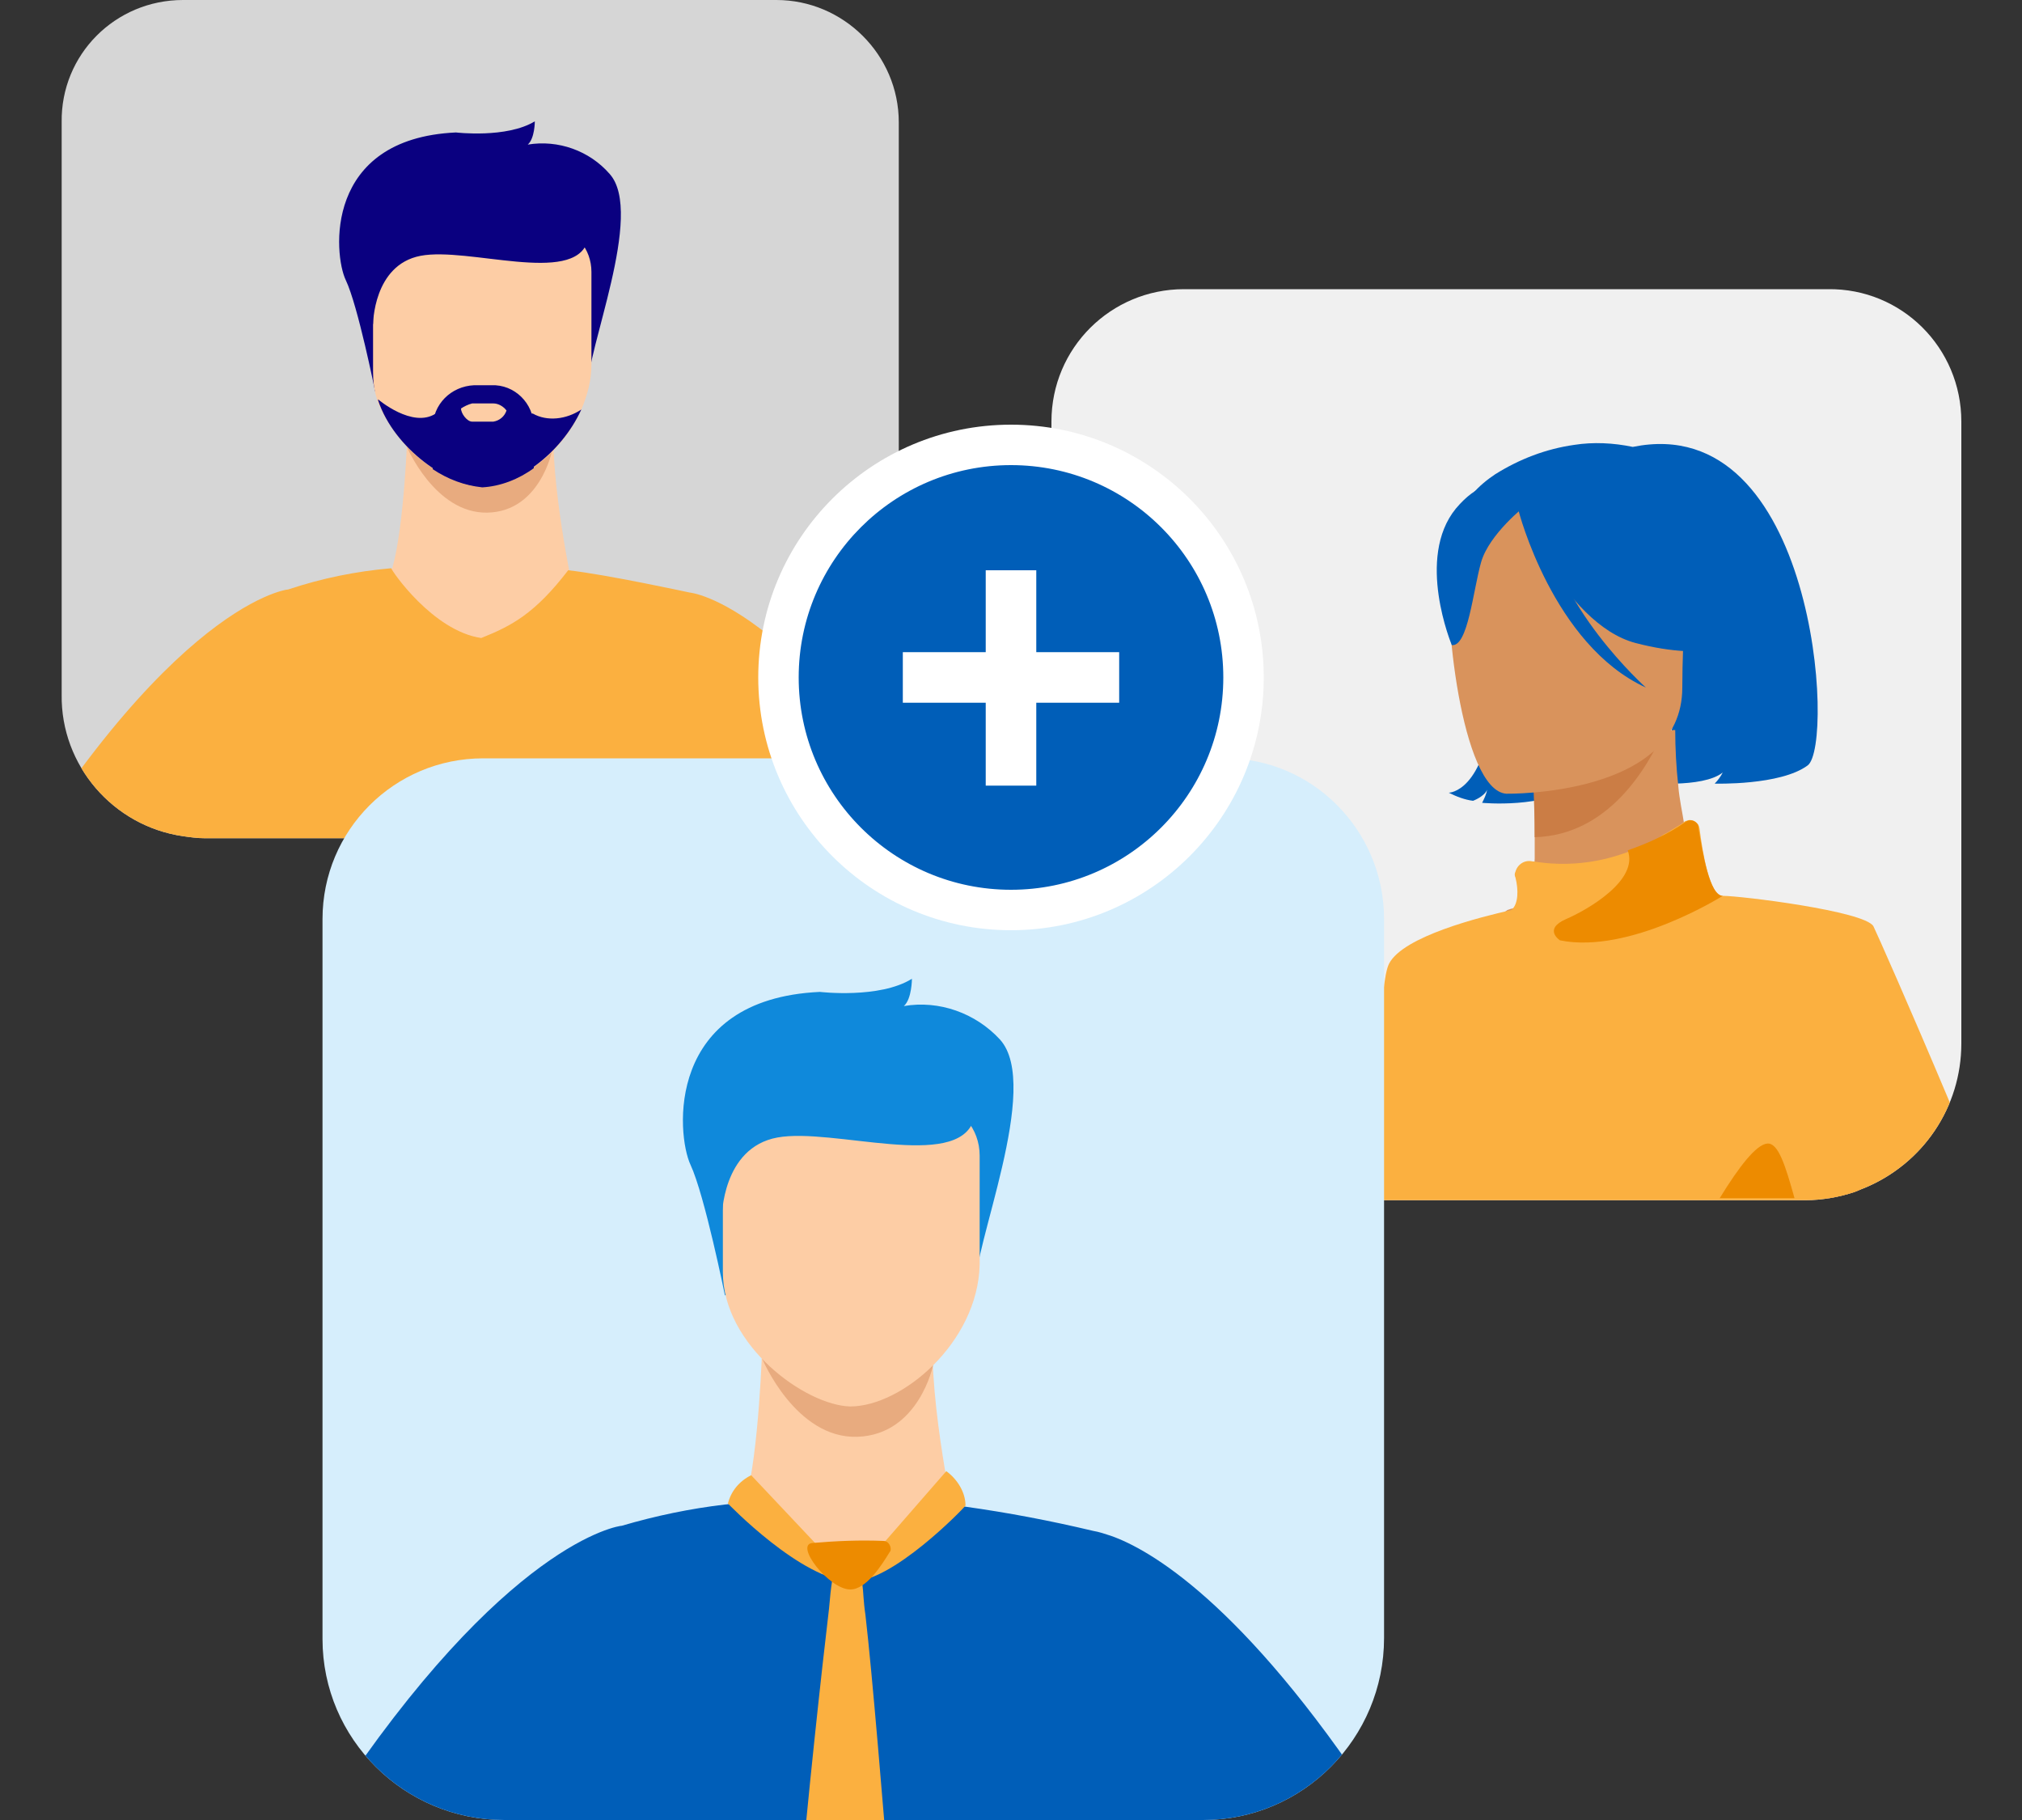
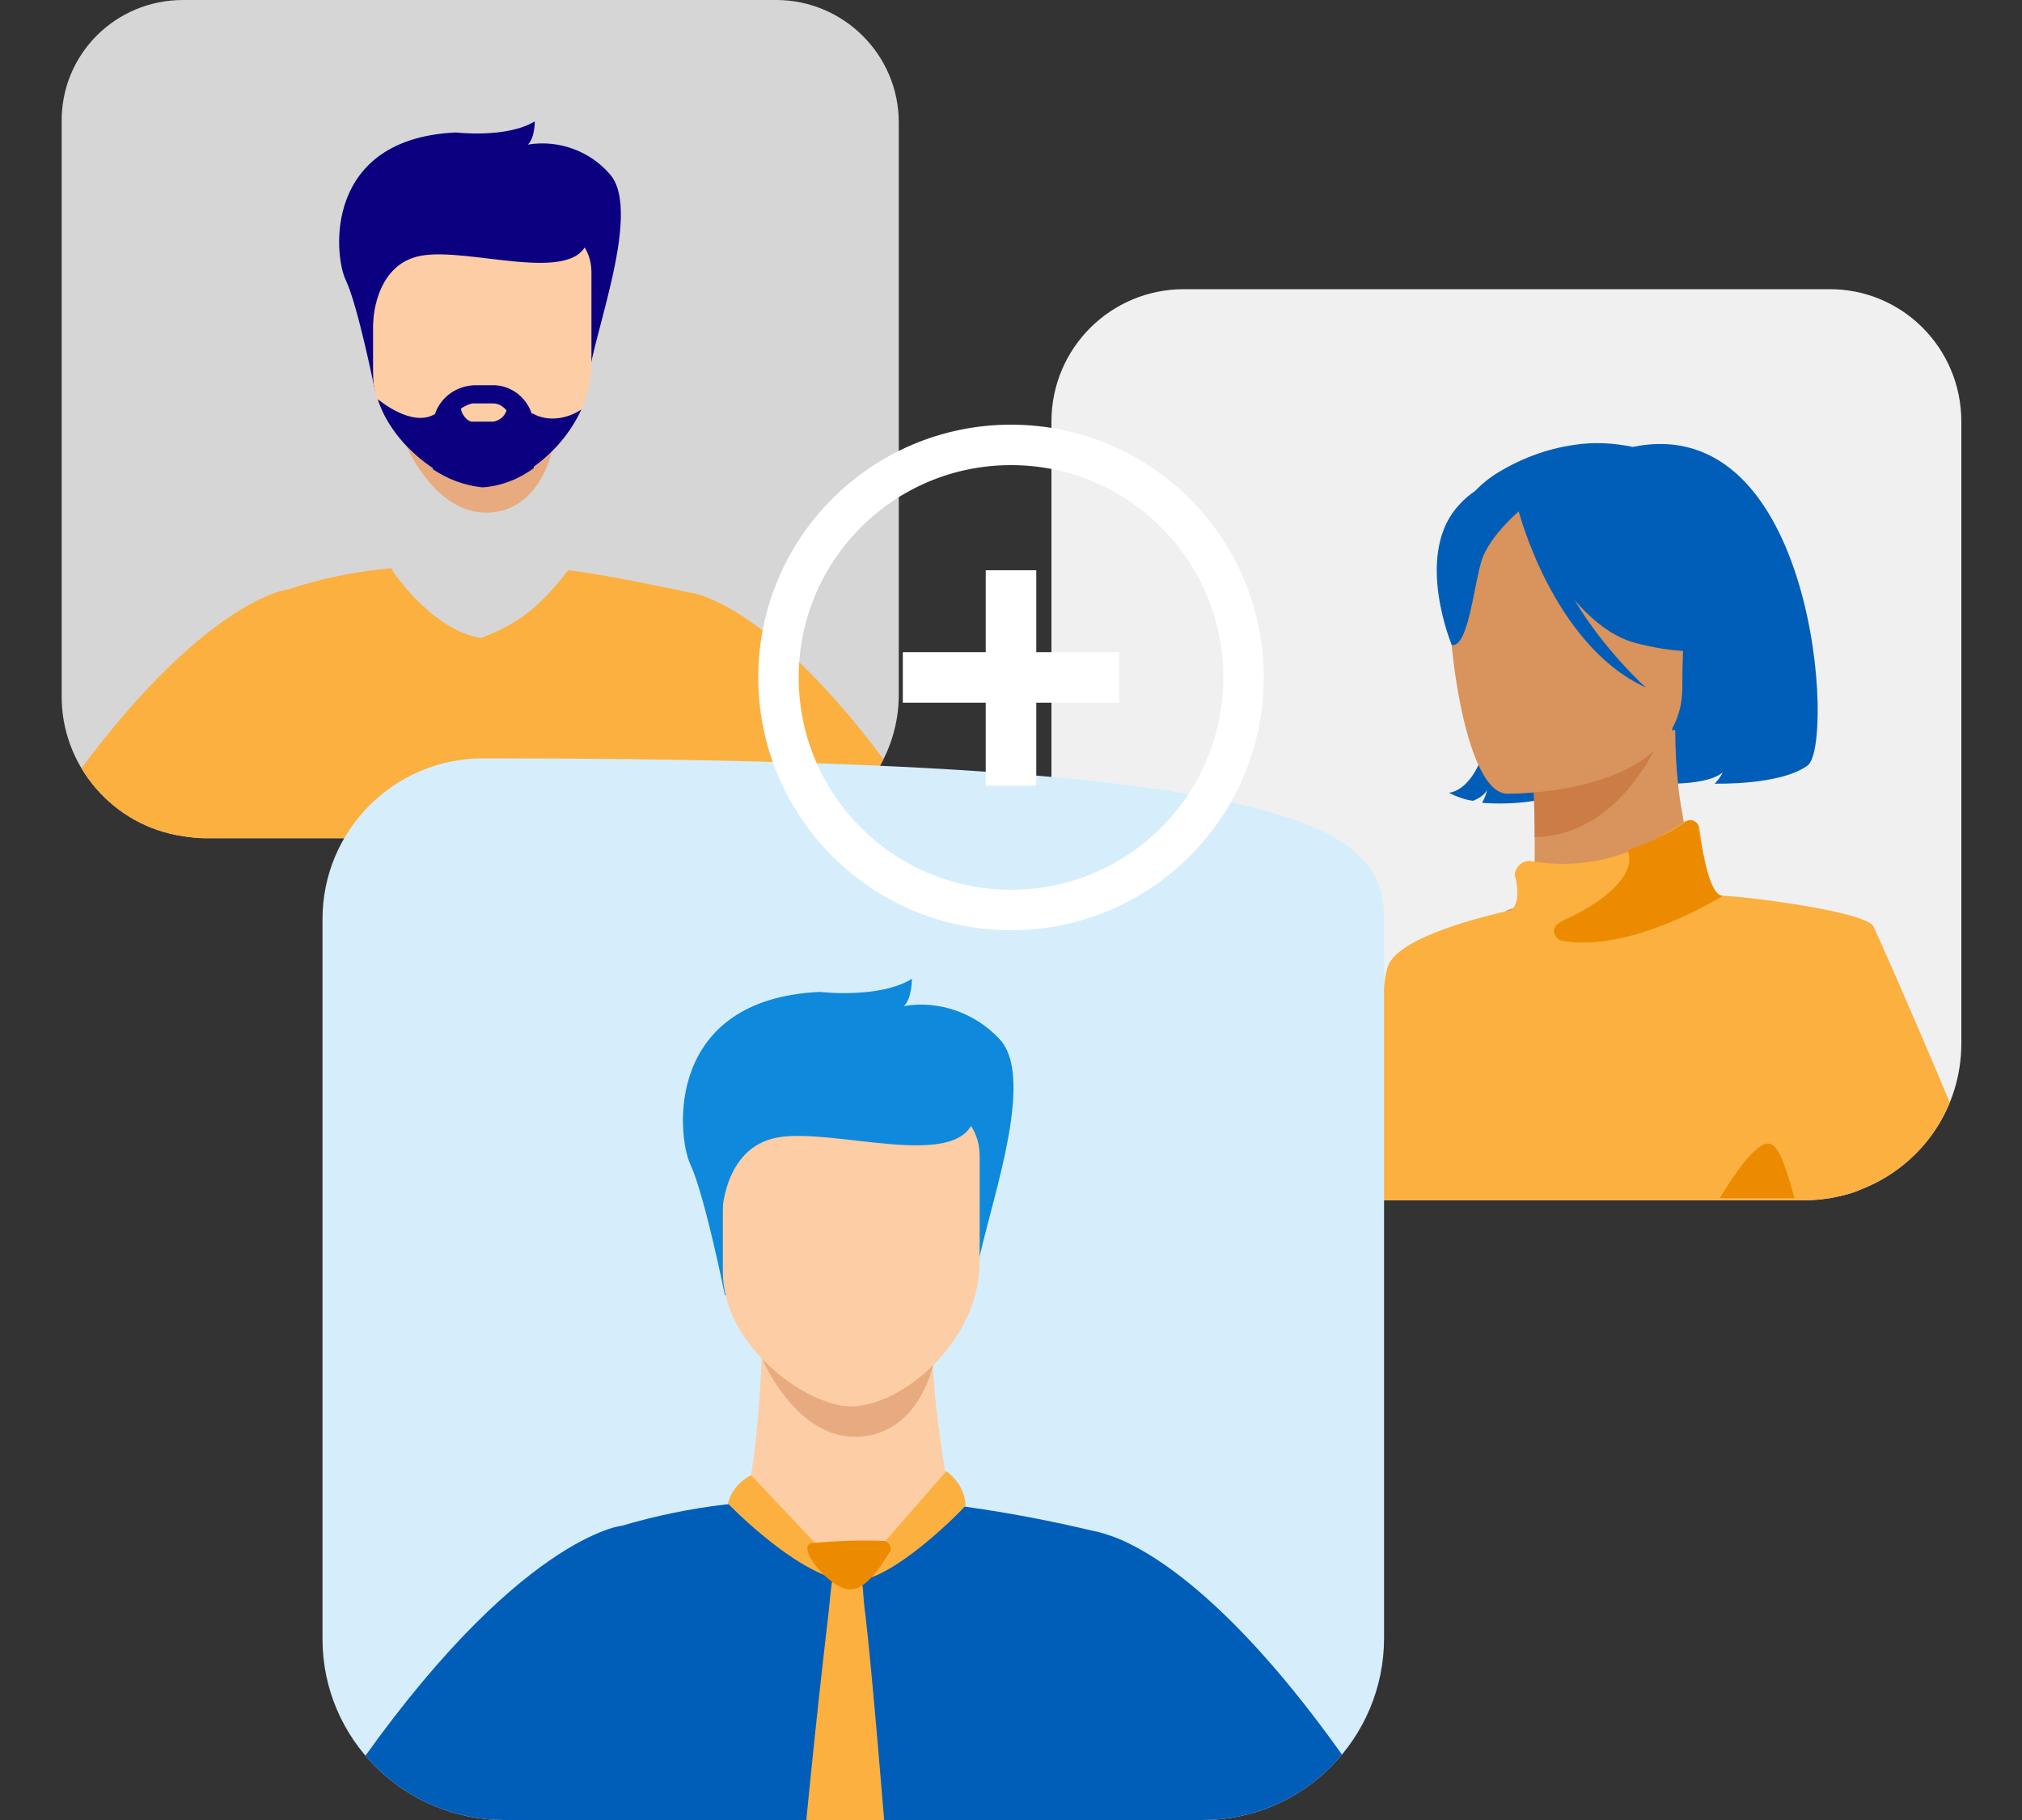
<svg xmlns="http://www.w3.org/2000/svg" xmlns:xlink="http://www.w3.org/1999/xlink" version="1.1" id="design" x="0px" y="0px" viewBox="0 0 200 180" style="enable-background:new 0 0 200 180;" xml:space="preserve">
  <rect x="0" y="0" width="200" height="180" fill="#333333" stroke="none" />
  <style type="text/css">
	.st0{fill:#F0F0F0;}
	.st1{clip-path:url(#SVGID_2_);}
	.st2{fill:#005EB8;}
	.st3{fill:#D9935C;}
	.st4{fill:#CB7D45;}
	.st5{fill:#FBB040;}
	.st6{fill:#ED8B00;}
	.st7{fill:#D6D6D6;}
	.st8{clip-path:url(#SVGID_4_);}
	.st9{fill:#FDCDA5;}
	.st10{fill:#E8AB7F;}
	.st11{fill:#0A0080;}
	.st12{fill:#D6EEFC;}
	.st13{clip-path:url(#SVGID_6_);}
	.st14{fill:#0F89DB;}
	.st15{fill:#FFFFFF;}
	.st16{fill:none;stroke:#FFFFFF;stroke-width:5;stroke-miterlimit:10;}
</style>
  <path class="st0" d="M194,41.7v61.5c0,6.3-3.8,11.9-9.6,14.3c-0.3,0.1-0.7,0.3-1,0.4c-1.5,0.5-3.2,0.8-4.8,0.8h-61.5  c-7.3,0-13.1-5.9-13.1-13.1l0,0V41.7c0-7.3,5.9-13.1,13.1-13.1h63.7C188.1,28.5,194,34.4,194,41.7z" />
  <g>
    <g>
      <defs>
        <path id="SVGID_1_" d="M194,41.7v61.5c0,6.3-3.8,11.9-9.6,14.3c-0.3,0.1-0.7,0.3-1,0.4c-1.5,0.5-3.2,0.8-4.8,0.8h-61.5     c-7.3,0-13.1-5.9-13.1-13.1l0,0V41.7c0-7.3,5.9-13.1,13.1-13.1h63.7C188.1,28.5,194,34.4,194,41.7z" />
      </defs>
      <clipPath id="SVGID_2_">
        <use xlink:href="#SVGID_1_" style="overflow:visible;" />
      </clipPath>
      <g class="st1">
        <path class="st2" d="M161.5,44.2L161.5,44.2c-1.9-0.4-3.9-0.5-5.8-0.2c-2.8,0.4-5.4,1.4-7.8,2.9c-3,2-7.3,6.4-2.5,18.4l2.3,4.1     c-0.8,9-4.4,9-4.4,9c0.8,0.4,1.6,0.7,2.4,0.8c0,0,1.1-0.4,1.4-1.1c-0.1,0.5-0.3,0.9-0.5,1.3c0,0,6.2,0.6,9.4-1.8     c1.7-1.3,3.6-4.3,4.8-7.3l4.7,0.3c0,2.6-1.1,5-2.9,6.8c0,0,5.8,0.6,7.8-1c-0.2,0.4-0.5,0.8-0.8,1.1c0,0,6.5,0.2,9.2-1.8     S179.6,40.5,161.5,44.2z" />
        <path class="st3" d="M184.1,118.5H138c-0.6-3.3-0.8-6.7-0.7-10.1c0.4-3.8,1.8-7.5,4.1-10.6c2.1-3,4.7-5.6,7.7-7.8l0.3-0.1     c0.3-0.1,0.9-0.2,1.5-0.2l0,0c0.6-0.3,0.8-2.4,0.9-4.8c0-0.7,0-1.4,0-2.1s0-1.2,0-1.8c0-0.3,0-0.6,0-0.8V80c0-0.1,0-0.2,0-0.3     s0-0.2,0-0.3s0-0.3,0-0.4v-0.5v-0.1v-0.5v-0.6v-0.1c0-0.3,0-0.6,0-0.8c0-0.1,0-0.1,0-0.2s0-0.1,0-0.2s0-0.1,0-0.2s0-0.4,0-0.5     s0-0.1,0-0.1v-0.3l7.8-1.5l0,0l5.3-1.1l0.6-0.1h0.2l0,0c0,1.8,0.1,3.7,0.3,5.5c0.1,1.3,0.4,2.6,0.6,3.9l0,0     c1,4.3,2.5,6.9,3.6,7.3l0,0h0.1C175.3,90,183.4,103.8,184.1,118.5z" />
        <path class="st4" d="M151.5,74.8c0,0,0.3,4.1,0.3,8c7.3-0.2,11.2-6.9,12.8-10.6L151.5,74.8z" />
        <path class="st3" d="M149,78.5c0,0,17.4,0.3,17.4-10.5s2.3-18.1-8.8-18.7s-13.3,3.5-14.1,7.1S144.5,78.2,149,78.5z" />
        <path class="st2" d="M149.7,49c0,0,4.8,12.7,12.1,14.6c7.3,1.9,10.5-0.1,10.5-0.1c-3.6-3.2-6-7.5-6.8-12.2     C165.4,51.3,153.3,43,149.7,49z" />
        <path class="st2" d="M150.9,50c0,0-3.6,2.8-4.4,5.6s-1.3,8.4-2.9,8.2c0,0-3.6-8.6,0.4-13.5C148.3,45.2,150.9,50,150.9,50z" />
        <path class="st2" d="M150.2,50.5c0,0,3.4,13.3,12.6,17.5c0,0-9.2-8.2-10-16.9S150.2,50.5,150.2,50.5z" />
        <path class="st5" d="M194.1,112l-0.9-2.1l-0.4-1l0,0c-4-9.5-7.2-16.7-7.5-17.3c-0.9-1.5-13.1-3-14.9-3c-1.3,0-2-4.3-2.3-6.7     c-0.1-0.5-0.5-0.8-1-0.8c-0.1,0-0.3,0.1-0.4,0.1l-0.4,0.3l-0.5,0.3l-0.5,0.3l-0.3,0.2l-0.4,0.2l-0.3,0.2L164,83l-0.3,0.2     l-0.3,0.1l-0.5,0.2l-0.4,0.2l-0.3,0.1c-0.4,0.2-0.9,0.3-1.3,0.5c-3,1.1-6.1,1.4-9.2,0.9h-0.1c-0.8-0.2-1.5,0.3-1.7,1     c-0.1,0.2-0.1,0.4,0,0.6c0.3,1.2,0.3,2.6-0.4,3.2c-3.1,0.7-10.7,2.6-12.1,5.3c-1,1.9-1.1,13.3-1.7,23.4h54.8     c1.6,0,3.2-0.2,4.8-0.8c0.3-0.1,0.7-0.2,1-0.4C195.6,115.6,194.9,113.7,194.1,112z" />
        <path class="st6" d="M177.5,118.5h-7.4c1.9-3.1,3.6-5.3,4.7-5.4S176.6,115.3,177.5,118.5z" />
        <path class="st6" d="M170.4,88.6c0,0-9.2,5.8-16.1,4.4c0,0-1.7-1.1,0.6-2.1s7.2-3.9,6.1-6.8c2-0.7,4-1.6,5.7-2.8     c0.4-0.3,0.9-0.2,1.2,0.2c0.1,0.1,0.1,0.3,0.1,0.4C168.4,84.3,169.1,88.6,170.4,88.6z" />
      </g>
    </g>
  </g>
  <path class="st7" d="M88.9,12.1v56.6c0,5.9-3.6,11.1-9.1,13.2l-0.5,0.2c-1.5,0.5-3,0.8-4.6,0.8H20.2c-0.7,0-1.4-0.1-2.1-0.2  c-6.9-1-12.1-7-12-14V12.1C6,5.4,11.4,0,18.1,0l0,0h58.7C83.4,0,88.9,5.4,88.9,12.1z" />
  <g>
    <g>
      <defs>
        <path id="SVGID_3_" d="M88.9,12.1v56.6c0,5.9-3.6,11.1-9.1,13.2l-0.5,0.2c-1.5,0.5-3,0.8-4.6,0.8H20.2c-0.7,0-1.4-0.1-2.1-0.2     c-6.9-1-12.1-7-12-14V12.1C6,5.4,11.4,0,18.1,0l0,0h58.7C83.4,0,88.9,5.4,88.9,12.1z" />
      </defs>
      <clipPath id="SVGID_4_">
        <use xlink:href="#SVGID_3_" style="overflow:visible;" />
      </clipPath>
      <g class="st8">
-         <path class="st9" d="M40.3,42.8c0,0-0.3,9.2-1.5,13.4l-9.4,6.5L64.7,68l-8.4-11.6c0,0-2.5-12.4-1.2-17S40.3,42.8,40.3,42.8z" />
        <path class="st10" d="M40.2,44.1c0,0,2.8,6.7,8,6.6s6.4-6.1,6.4-6.1L40.2,44.1z" />
        <path class="st11" d="M37.1,38.7c0,0-1.7-8.5-2.9-11s-2.2-14,10.9-14.6c0,0,5,0.6,7.8-1.1c0,0,0,1.7-0.7,2.3     c3-0.5,6.1,0.6,8.1,2.9c3.5,3.9-2.4,17.7-2.1,21L37.1,38.7z" />
        <path class="st9" d="M58.5,26.9v9.2c0,1.5-0.4,3-1,4.4l0,0c-1,2.3-2.7,4.3-4.7,5.7c-1.5,1.1-3.3,1.8-5.1,1.9     c-1.8-0.2-3.4-0.8-4.9-1.8c-2.5-1.6-4.4-4-5.5-6.7l0,0v-0.1c-0.3-0.9-0.4-1.8-0.4-2.7V27c0-2.3,1.6-4.2,3.5-4.2h14.5     C56.9,22.7,58.5,24.6,58.5,26.9z" />
        <path class="st5" d="M68.2,58.6c0,0-8.3-1.8-12-2.2c-3.3,4.3-5.6,5.5-8.6,6.7c-4.8-0.7-8.9-6.7-8.9-6.9c-3.5,0.3-6.9,1-10.2,2.1     l0,0c-0.3,0-13.1,1.8-31.9,35.7c2.7,4.8,7.4,8,12.8,8.8L21,92.7c0,1.1,0,2.2,0,3.1c0.1,2.4,0.1,4.8,0.2,7.2h51     c-0.1-1.2-0.2-2.4-0.2-3.5c-0.2-3.5-0.3-6.7-0.5-9.6v-0.1v-0.1l0,0l2.6,2.2l0.6,0.5l0.5,0.4l0.7,0.6l1.3,1.2l0.6,0.5l0.3,0.3     l0.4,0.3l0.3,0.2l0.7,0.6L80,97l0.4,0.4l1.6,1.4l0.6,0.5l0.6,0.5l0.4,0.4l0.2,0.2l0.6,0.5l0.6,0.5l0.2,0.2l0.3,0.2l0.6-0.2     c5.3-2.1,9.2-6.5,10.7-12C79.5,59.5,68.2,58.6,68.2,58.6z" />
        <path class="st11" d="M36.9,32.1c0,0,0-5.9,4.7-6.8s15.1,2.9,16.5-1.4S38,19.7,36.9,22.5S36.9,32.1,36.9,32.1z" />
        <path class="st6" d="M27.4,102.9h-6c0-2.4-0.1-4.8-0.2-7.2c0-0.9,0-1.9,0-3.1c0-0.3,0-0.5,0-0.8l0.3,0.5     C22.4,93.8,24.9,97.9,27.4,102.9z" />
        <path class="st11" d="M52.8,42.2v4.1c-1.5,1.1-3.3,1.8-5.1,1.9c-1.8-0.2-3.4-0.8-4.9-1.8v-4.1c0-2.3,1.8-4.1,4.1-4.2l0,0h1.7     C50.9,38,52.8,39.9,52.8,42.2C52.8,42.1,52.8,42.1,52.8,42.2z" />
        <path class="st6" d="M86.3,101.7l-0.6,0.2l-0.3-0.2l-0.2-0.2l-0.6-0.5l-0.6-0.5l-0.2-0.2l-0.4-0.4l-0.6-0.5l-0.6-0.5l-1.6-1.4     l-0.4-0.4l-0.5-0.5L79,96.1l-0.3-0.2l-0.4-0.3L78,95.2l-0.6-0.5L76,93.5l-0.7-0.6l-0.5-0.4L74.2,92l-2.6-2.2h-0.1l0,0     c0.5-0.3,4.9-3.3,7.7,1.7C81.5,94.9,83.8,98.4,86.3,101.7z" />
        <path class="st11" d="M57.5,40.5c-2,4.4-6.5,7.6-9.8,7.6s-8.7-3.7-10.3-8.5l0,0v-0.1c0,0,3.4,2.9,5.7,1.4h9.6     C54.1,41.7,56,41.5,57.5,40.5z" />
        <path class="st9" d="M48.8,41.7h-2.1c-0.5,0-1.1-0.8-1.1-1.3c0.3-0.2,0.7-0.4,1.1-0.5h2.1c0.5,0,1,0.3,1.3,0.7     C49.9,41.2,49.4,41.6,48.8,41.7z" />
      </g>
    </g>
  </g>
-   <path class="st12" d="M136.9,90.9V162c0,9.9-8,18-17.9,18h-0.1h-69c-9.9,0-18-8-18-17.9V162V90.9C31.9,82.1,39,75,47.8,75  c0,0,0,0,0.1,0h73.3C129.8,75,136.9,82.1,136.9,90.9z" />
+   <path class="st12" d="M136.9,90.9V162c0,9.9-8,18-17.9,18h-0.1h-69c-9.9,0-18-8-18-17.9V162V90.9C31.9,82.1,39,75,47.8,75  c0,0,0,0,0.1,0C129.8,75,136.9,82.1,136.9,90.9z" />
  <g>
    <g>
      <defs>
        <path id="SVGID_5_" d="M136.9,90.9V162c0,9.9-8,18-17.9,18h-0.1h-69c-9.9,0-18-8-18-17.9V162V90.9C31.9,82.1,39,75,47.8,75     c0,0,0,0,0.1,0h73.3C129.8,75,136.9,82.1,136.9,90.9z" />
      </defs>
      <clipPath id="SVGID_6_">
        <use xlink:href="#SVGID_5_" style="overflow:visible;" />
      </clipPath>
      <g class="st13">
        <path class="st9" d="M75.4,132.9c0,0-0.3,10.8-1.7,15.7l-11,7.6l41.3,6.2l-9.9-13.6c0,0-3-14.5-1.4-19.9S75.4,132.9,75.4,132.9z" />
        <path class="st10" d="M75.4,134.4c0,0,3.3,7.9,9.4,7.7s7.5-7.1,7.5-7.1L75.4,134.4z" />
        <path class="st14" d="M71.7,128.1c0,0-2-9.9-3.4-12.9s-2.5-16.4,12.8-17.1c0,0,5.9,0.7,9.1-1.3c0,0,0,2-0.8,2.7     c3.5-0.6,7.1,0.7,9.5,3.3c4.2,4.6-2.8,20.8-2.4,24.6L71.7,128.1z" />
        <path class="st9" d="M84.1,139.1c-4.4-0.1-12.6-6-12.6-13.3v-11.5c0-2.7,1.9-4.9,4.2-4.9h17c2.3,0,4.2,2.2,4.2,4.9v10.8     C96.7,132.8,89.2,139.1,84.1,139.1z" />
        <path class="st14" d="M71.4,120.4c0,0,0-6.9,5.5-7.9s17.7,3.3,19.4-1.7s-23.6-4.9-24.8-1.8S71.4,120.4,71.4,120.4z" />
        <path class="st2" d="M109.9,151.9L109.9,151.9c-0.6-0.2-1.2-0.4-1.8-0.5l0,0c-4.2-1-8.4-1.8-12.7-2.4l-1.3-0.2     c-2.7,3.6-4.9,5.2-7.2,6.4c-0.5,0.3-1,0.5-1.5,0.7l-1.4,0.6c-0.6-0.1-1.2-0.3-1.8-0.5c-0.3-0.1-0.7-0.3-1-0.4     c-3.1-1.7-5.7-4.1-7.7-7l-1.8,0.2c-3.4,0.4-6.8,1.1-10.2,2.1l0,0c-0.3,0-11.5,1.6-28.7,27.6c2.6,7.1,9.3,11.9,16.9,11.9H119     c7.7,0,14.5-4.8,17-12.1C122.9,158.4,113.6,153.2,109.9,151.9z" />
        <path class="st5" d="M74.3,145.9c-1.2,0.6-2,1.6-2.3,2.8c0,0,7.3,7.6,12.2,7.7L74.3,145.9z" />
        <path class="st5" d="M84.1,156.4l9.5-10.9c1.1,0.8,1.9,2.1,1.9,3.4C95.5,149,88.1,156.7,84.1,156.4z" />
        <path class="st5" d="M88.3,190.3h-9.5c1.1-12.7,2.5-25.3,3.2-31.2c0.1-1.2,0.2-2.1,0.3-2.7v-0.3V156c0-0.2,0-0.4,0-0.4h0.9h1.5     h0.6c0,0,0,0.1,0,0.3s0,0.2,0,0.4v0.4c0.1,0.7,0.1,1.7,0.3,3C86.3,165.8,87.3,178,88.3,190.3z" />
        <path class="st6" d="M80.4,152.6c2.3-0.2,4.7-0.3,7-0.2c0.4,0,0.7,0.4,0.7,0.8c0,0.1,0,0.2-0.1,0.3c-0.8,1.3-2.3,3.7-3.9,3.7     C82,157.2,78.5,152.7,80.4,152.6z" />
      </g>
    </g>
  </g>
  <g>
-     <path class="st2" d="M100,90c-12.7,0-23-10.3-23-23s10.3-23,23-23s23,10.3,23,23S112.7,90,100,90z" />
    <path class="st15" d="M100,46c11.6,0,21,9.4,21,21s-9.4,21-21,21s-21-9.4-21-21S88.4,46,100,46 M100,42c-13.8,0-25,11.2-25,25   s11.2,25,25,25s25-11.2,25-25S113.8,42,100,42L100,42z" />
  </g>
  <g>
    <line class="st16" x1="100" y1="56.4" x2="100" y2="77.7" />
    <line class="st16" x1="89.3" y1="67" x2="110.7" y2="67" />
  </g>
</svg>